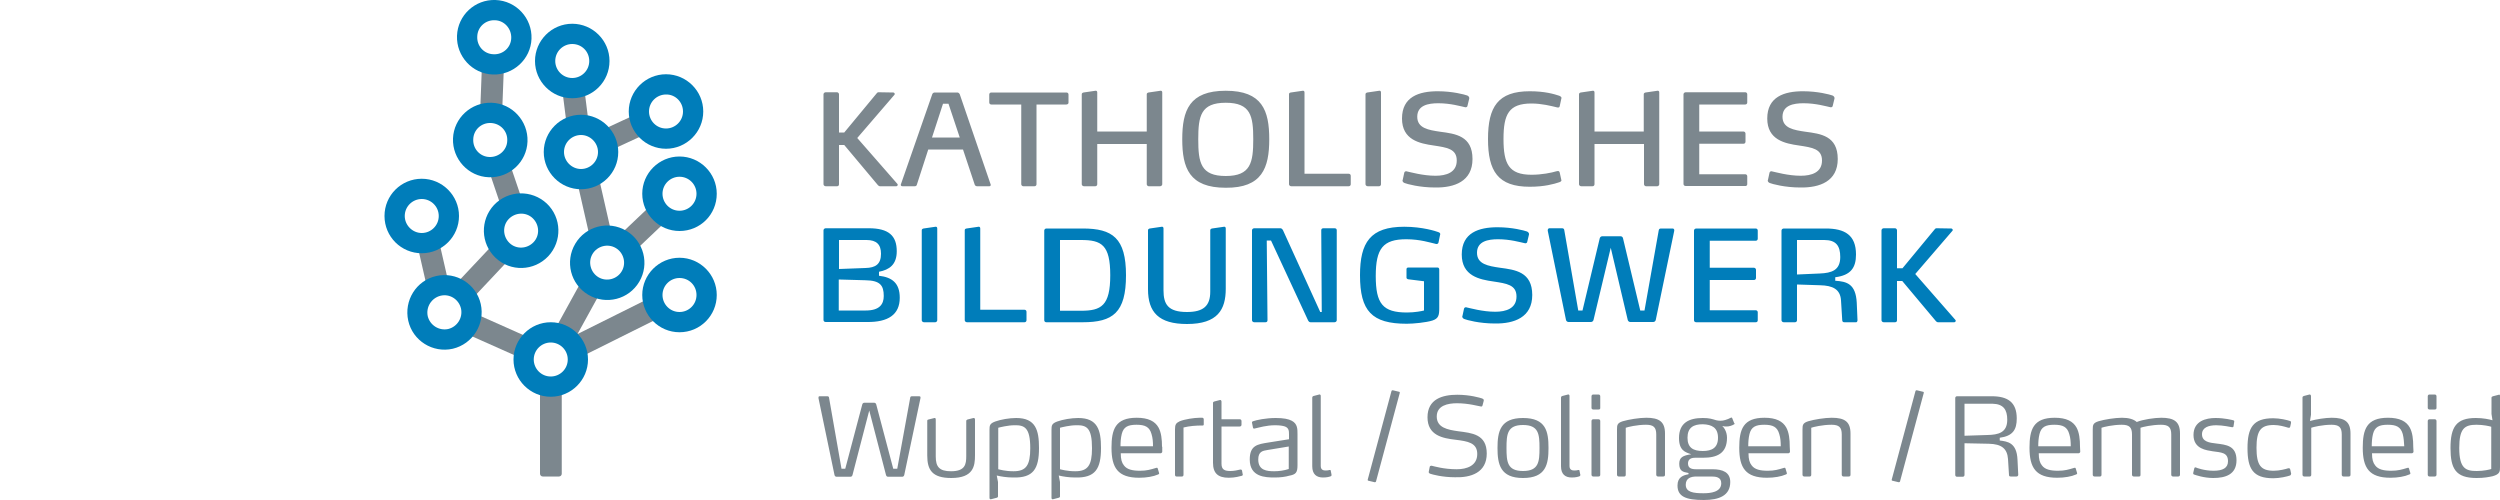
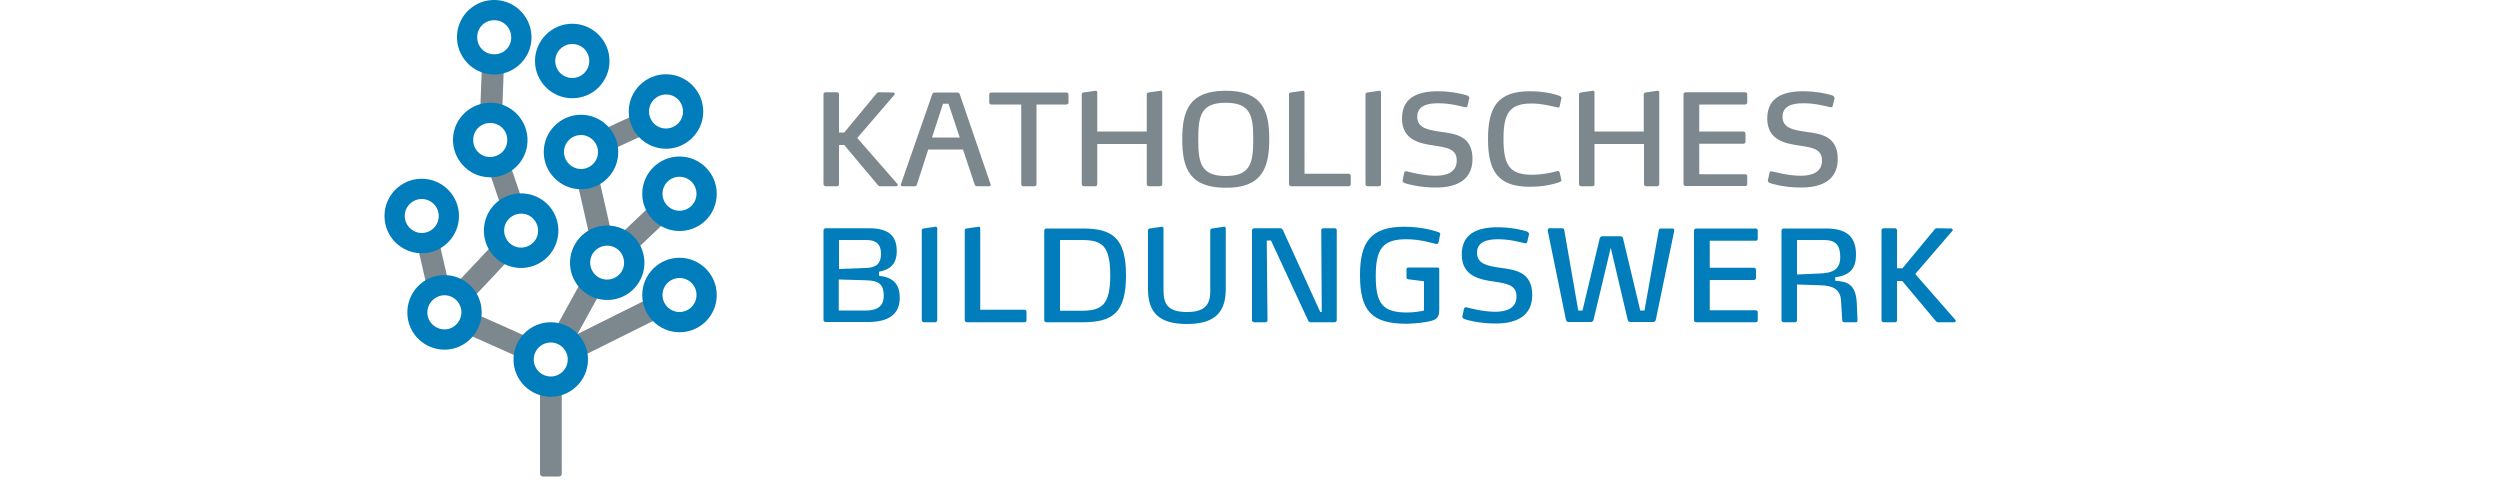
<svg xmlns="http://www.w3.org/2000/svg" version="1.1" id="Ebene_1" x="0px" y="0px" viewBox="0 0 1000 200" style="enable-background:new 0 0 1000 200;" xml:space="preserve">
  <style type="text/css">
	.st0{fill:#007DBA;}
	.st1{fill:#7C878E;}
</style>
  <g>
    <path class="st0" d="M359.9,119.1c0-5.9-3.1-8.2-8.3-8.8v-1.6c4.1-0.8,7.1-2.8,7.1-8.2c0-6.2-3.2-9.2-11.2-9.2h-17.2   c-0.5,0-0.9,0.4-0.9,0.8V128c0,0.5,0.4,0.8,0.9,0.8h16.5C355.2,128.9,359.9,125.9,359.9,119.1L359.9,119.1z M353.5,118.4   c0,3.3-1.7,5.8-7.2,5.8h-10.8v-12.4l10.7,0.3C352,112.2,353.5,114.1,353.5,118.4L353.5,118.4z M352.4,101.5c0,4.2-2.2,5.6-6.2,5.7   l-10.6,0.4V96h11C350.6,96,352.4,97.8,352.4,101.5L352.4,101.5z M374.9,128.1V91.4c0-0.4-0.2-0.8-0.7-0.7l-4.8,0.7   c-0.4,0.1-0.7,0.3-0.7,0.7v36c0,0.4,0.4,0.8,0.9,0.8h4.5C374.5,128.9,374.9,128.5,374.9,128.1L374.9,128.1z M410.6,128.1v-3.4   c0-0.5-0.4-0.8-0.8-0.8h-17.7V91.4c0-0.4-0.2-0.8-0.7-0.7l-4.8,0.7c-0.5,0.1-0.7,0.3-0.7,0.7v36c0,0.4,0.4,0.8,0.9,0.8h23   C410.2,128.9,410.6,128.6,410.6,128.1L410.6,128.1z M450.4,110.1c0-14.9-5.4-18.7-17.3-18.7h-14.6c-0.4,0-0.8,0.4-0.8,0.8v35.9   c0,0.5,0.4,0.8,0.8,0.8h14.6C445.1,128.9,450.4,125.1,450.4,110.1L450.4,110.1z M444.1,110.1c0,12.2-3.6,14.2-11.7,14.2H424V96h8.4   C440.6,96,444.1,97.9,444.1,110.1L444.1,110.1z M490.3,115.5V91.4c0-0.4-0.2-0.8-0.7-0.7l-4.8,0.7c-0.4,0.1-0.7,0.3-0.7,0.7v24.6   c0,5.7-2.8,8.1-9.3,8.1c-7.7,0-9.4-3.2-9.4-8.7V91.4c0-0.4-0.2-0.8-0.7-0.7l-4.8,0.7c-0.4,0.1-0.7,0.3-0.7,0.7v23.6   c0,9.2,4.3,13.9,15.6,13.9C487.1,129.6,490.3,123.8,490.3,115.5L490.3,115.5z M534.7,128.1v-36c0-0.5-0.3-0.8-0.9-0.8h-4.4   c-0.5,0-0.9,0.2-0.9,0.8l0.2,32.7h-0.6l-14.9-32.7c-0.2-0.4-0.6-0.8-1-0.8h-10.5c-0.5,0-0.9,0.4-0.9,0.8v36c0,0.4,0.4,0.8,0.9,0.8   h4.5c0.5,0,0.8-0.3,0.8-0.8l-0.3-31.9h1.7l14.8,31.9c0.2,0.4,0.5,0.8,1,0.8h9.6C534.3,128.9,534.7,128.5,534.7,128.1L534.7,128.1z    M576,94.1c0.1-0.3,0.1-0.4,0.1-0.4c0-0.5-0.3-0.7-0.9-0.9c-0.8-0.3-6.2-2.1-13.5-2.1c-13.6,0-17.7,6.3-17.7,19.4   c0,14.3,4.7,19.4,18.7,19.4c2.7,0,7.8-0.5,10.3-1.3c2.4-0.8,2.7-2.1,2.7-4.9v-15.5c0-0.5-0.3-0.8-0.7-0.8h-11.7   c-0.4,0-0.7,0.3-0.7,0.6v3.5c0,0.3,0.3,0.5,0.6,0.6l6.4,0.8v11.7c-0.7,0.2-3.6,0.8-6.8,0.8c-9.7,0-12.5-3.5-12.5-14.6   c0-11,2.9-14.7,12.2-14.7c5.6,0,9.7,1.4,11.6,1.8c0.2,0.1,0.4,0.1,0.5,0.1c0.4,0,0.7-0.2,0.8-0.6L576,94.1L576,94.1z M612.9,118   c0-9.3-6.9-10.1-12.9-10.9c-4.7-0.7-9.2-1.4-9.2-6s4.4-5.4,8.4-5.4c4.9,0,8.9,1.2,10.8,1.6c0.4,0.1,0.9-0.2,0.9-0.6l0.7-2.9   c0.1-0.5-0.3-1-0.8-1.2c-1.1-0.4-5.9-1.7-11.8-1.7c-7.5,0-14.3,2.2-14.3,10.9c0,8.6,7.1,10,12.7,10.8c5.2,0.8,9.2,1.3,9.2,6   c0,4.8-4.2,6.1-8.5,6.1c-5.1,0-10.2-1.5-11.3-1.7c-0.3-0.1-0.4-0.1-0.4-0.1c-0.4,0-0.7,0.2-0.8,0.6l-0.6,2.8   c-0.1,0.2-0.1,0.3-0.1,0.3c0,0.4,0.3,0.8,0.8,1c1,0.4,6,1.8,12.3,1.8C605.6,129.5,612.9,127,612.9,118L612.9,118z M669.7,92.3   c0.1-0.6-0.3-0.9-0.6-0.9h-4.6c-0.5,0-0.9,0.1-1,0.7l-5.7,32.1h-1.7l-6.9-28.9c-0.1-0.5-0.5-0.8-1-0.8h-7.3c-0.5,0-0.9,0.4-1,0.8   l-6.9,28.9h-1.7L625.7,92c-0.1-0.6-0.5-0.7-1-0.7h-5c-0.3,0-0.7,0.4-0.6,1l7.3,35.7c0.1,0.4,0.5,0.8,1,0.8h9c0.5,0,0.9-0.4,1-0.8   l6.9-28.9l6.8,28.9c0.1,0.4,0.5,0.8,1,0.8h9.2c0.5,0,0.9-0.4,1-0.8L669.7,92.3L669.7,92.3z M703.1,128.1v-3.2   c0-0.5-0.4-0.8-0.8-0.8h-18.4V112h17.7c0.5,0,0.8-0.4,0.8-0.8v-3.3c0-0.4-0.4-0.8-0.8-0.8h-17.7V96.3h18.4c0.5,0,0.8-0.4,0.8-0.8   v-3.3c0-0.5-0.4-0.8-0.8-0.8h-23.8c-0.5,0-0.9,0.4-0.9,0.8v35.9c0,0.5,0.4,0.8,0.9,0.8h23.8C702.8,128.9,703.1,128.6,703.1,128.1   L703.1,128.1z M743,128.1l-0.3-7c-0.4-7.6-4-8.5-8.6-8.8v-1.4c6.2-0.8,8.3-3.8,8.3-9.1c0-7.8-4.5-10.4-12.1-10.4h-16.8   c-0.5,0-0.9,0.4-0.9,0.8v35.9c0,0.4,0.4,0.8,0.9,0.8h4.5c0.5,0,0.8-0.4,0.8-0.8v-14.3l9.2,0.3c5.1,0.1,8.1,1.6,8.4,6l0.5,8.1   c0.1,0.5,0.3,0.7,0.9,0.7h4.7C742.8,128.9,743,128.4,743,128.1L743,128.1z M736.1,102.8c0,5.3-3.4,6.4-8.2,6.6l-9.1,0.4V96h10.9   C734.4,96,736.1,98.3,736.1,102.8L736.1,102.8z M782.1,127.9l-16-18.3l14.8-17.2c0.2-0.2,0.2-0.3,0.2-0.4c0-0.3-0.3-0.6-0.6-0.6   l-5.9-0.1c-0.3,0-0.6,0.2-0.7,0.4L761,107.3h-2.2V92.1c0-0.4-0.4-0.8-0.8-0.8h-4.5c-0.5,0-0.9,0.4-0.9,0.8v36   c0,0.4,0.4,0.8,0.9,0.8h4.5c0.5,0,0.8-0.3,0.8-0.8v-15.7h2.1l13.5,16.1c0.2,0.2,0.5,0.4,0.8,0.4h6.5c0.3,0,0.6-0.3,0.6-0.6   C782.3,128.2,782.2,128,782.1,127.9L782.1,127.9z" />
    <path class="st1" d="M358.9,73.5l-16-18.3L357.7,38c0.2-0.2,0.2-0.3,0.2-0.4c0-0.3-0.3-0.6-0.6-0.6l-5.9-0.1   c-0.3,0-0.6,0.2-0.7,0.4l-13,15.7h-2.1V37.7c0-0.4-0.4-0.8-0.8-0.8h-4.5c-0.5,0-0.9,0.4-0.9,0.8v36c0,0.4,0.4,0.8,0.9,0.8h4.5   c0.5,0,0.8-0.3,0.8-0.8V58h2.1l13.5,16.1c0.2,0.2,0.5,0.4,0.8,0.4h6.5c0.3,0,0.6-0.3,0.6-0.6C359.1,73.8,359,73.6,358.9,73.5   L358.9,73.5z M396.2,73.6l-12.3-35.9c-0.2-0.4-0.6-0.7-0.9-0.7h-9.2c-0.3,0-0.8,0.3-0.9,0.7l-12.5,35.9c-0.1,0.2-0.1,0.3-0.1,0.3   c0,0.4,0.3,0.6,0.7,0.6h4.9c0.4,0,0.7-0.2,0.8-0.5l4.6-14.2h13.9l4.7,14.1c0.1,0.3,0.5,0.6,0.9,0.6h4.9c0.4,0,0.6-0.2,0.6-0.6   C396.3,73.9,396.3,73.8,396.2,73.6L396.2,73.6z M383.9,55h-11.1l4.4-13.5h2.2L383.9,55L383.9,55z M427.4,41.1v-3.3   c0-0.5-0.4-0.8-0.8-0.8h-30.1c-0.5,0-0.8,0.4-0.8,0.8V41c0,0.5,0.4,0.8,0.8,0.8h12v31.9c0,0.4,0.4,0.8,0.8,0.8h4.5   c0.5,0,0.8-0.4,0.8-0.8V41.8h11.9C427,41.8,427.4,41.5,427.4,41.1L427.4,41.1z M464.9,73.7V37c0-0.4-0.2-0.8-0.7-0.7l-4.8,0.7   c-0.4,0.1-0.7,0.3-0.7,0.7v14.9h-19.8V37c0-0.4-0.2-0.8-0.7-0.7l-4.8,0.7c-0.4,0.1-0.7,0.3-0.7,0.7v36c0,0.4,0.4,0.8,0.9,0.8h4.5   c0.5,0,0.8-0.4,0.8-0.8V57.6h19.8v16.1c0,0.4,0.4,0.8,0.8,0.8h4.5C464.5,74.5,464.9,74.1,464.9,73.7L464.9,73.7z M507.7,55.7   c0-11.5-2.8-19.4-17.4-19.4s-17.4,7.9-17.4,19.4s2.8,19.4,17.4,19.4C504.8,75.2,507.7,67.2,507.7,55.7L507.7,55.7z M501.3,55.7   c0,9.3-1,14.7-11,14.7s-11-5.3-11-14.7c0-9.3,1-14.6,11-14.6S501.3,46.4,501.3,55.7L501.3,55.7z M540.3,73.7v-3.4   c0-0.5-0.4-0.8-0.8-0.8h-17.7V37c0-0.4-0.2-0.8-0.7-0.7l-4.8,0.7c-0.5,0.1-0.7,0.3-0.7,0.7v36c0,0.4,0.4,0.8,0.9,0.8h23   C540,74.5,540.3,74.1,540.3,73.7L540.3,73.7z M552.4,73.7V37c0-0.4-0.2-0.8-0.7-0.7l-4.8,0.7c-0.4,0.1-0.7,0.3-0.7,0.7v36   c0,0.4,0.4,0.8,0.9,0.8h4.5C552.1,74.5,552.4,74.1,552.4,73.7L552.4,73.7z M589,63.6c0-9.3-6.9-10.1-12.9-10.9   c-4.7-0.7-9.2-1.4-9.2-6s4.4-5.4,8.4-5.4c4.9,0,8.9,1.2,10.8,1.6c0.4,0.1,0.9-0.2,0.9-0.6l0.7-2.9c0.1-0.5-0.3-1-0.8-1.2   c-1.1-0.4-5.9-1.7-11.8-1.7c-7.5,0-14.3,2.2-14.3,10.9c0,8.6,7.1,10,12.7,10.8c5.2,0.8,9.2,1.3,9.2,6c0,4.8-4.2,6.1-8.5,6.1   c-5.1,0-10.2-1.5-11.3-1.7c-0.3-0.1-0.4-0.1-0.4-0.1c-0.4,0-0.7,0.2-0.8,0.6l-0.6,2.8c-0.1,0.2-0.1,0.3-0.1,0.3   c0,0.4,0.3,0.8,0.8,1c1,0.4,6,1.8,12.3,1.8C581.7,75.1,589,72.6,589,63.6L589,63.6z M624.5,71.8l-0.6-2.7c-0.1-0.5-0.4-0.7-0.7-0.7   c-0.2,0-0.4,0.1-0.6,0.1c-2,0.6-5.9,1.4-10,1.4c-9.1,0-11.2-4.4-11.2-14.3s2.1-14.2,11.2-14.2c4.1,0,7.9,1,10,1.5   c0.2,0.1,0.4,0.1,0.6,0.1c0.4,0,0.6-0.1,0.7-0.6l0.6-2.8c0.1-0.3,0.1-0.4,0.1-0.4c0-0.3-0.2-0.6-0.9-0.9c-2.1-0.7-5.8-1.8-11.8-1.8   c-12.7,0-16.7,6.2-16.7,19.1s4,19.1,16.7,19.1c5.9,0,9.7-1.1,11.8-1.8c0.7-0.2,0.9-0.6,0.9-0.9C624.5,72.1,624.5,72,624.5,71.8   L624.5,71.8z M663.7,73.7V37c0-0.4-0.2-0.8-0.7-0.7l-4.8,0.7c-0.4,0.1-0.7,0.3-0.7,0.7v14.9h-19.7V37c0-0.4-0.2-0.8-0.7-0.7   l-4.8,0.7c-0.4,0.1-0.7,0.3-0.7,0.7v36c0,0.4,0.4,0.8,0.9,0.8h4.5c0.5,0,0.8-0.4,0.8-0.8V57.6h19.8v16.1c0,0.4,0.4,0.8,0.8,0.8h4.5   C663.3,74.5,663.7,74.1,663.7,73.7L663.7,73.7z M698.9,73.7v-3.2c0-0.5-0.4-0.8-0.8-0.8h-18.4V57.5h17.7c0.5,0,0.8-0.4,0.8-0.8   v-3.3c0-0.4-0.4-0.8-0.8-0.8h-17.7V41.8h18.4c0.5,0,0.8-0.4,0.8-0.8v-3.3c0-0.5-0.4-0.8-0.8-0.8h-23.8c-0.5,0-0.9,0.4-0.9,0.8v35.9   c0,0.5,0.4,0.8,0.9,0.8h23.8C698.5,74.5,698.9,74.1,698.9,73.7L698.9,73.7z M735.1,63.6c0-9.3-6.9-10.1-12.9-10.9   c-4.7-0.7-9.2-1.4-9.2-6s4.4-5.4,8.4-5.4c4.9,0,8.9,1.2,10.8,1.6c0.4,0.1,0.9-0.2,0.9-0.6l0.7-2.9c0.1-0.5-0.3-1-0.8-1.2   c-1.1-0.4-5.9-1.7-11.8-1.7c-7.5,0-14.3,2.2-14.3,10.9c0,8.6,7.1,10,12.7,10.8c5.2,0.8,9.2,1.3,9.2,6c0,4.8-4.2,6.1-8.5,6.1   c-5.1,0-10.2-1.5-11.3-1.7c-0.3-0.1-0.4-0.1-0.4-0.1c-0.4,0-0.7,0.2-0.8,0.6l-0.6,2.8c-0.1,0.2-0.1,0.3-0.1,0.3   c0,0.4,0.3,0.8,0.8,1c1,0.4,6,1.8,12.3,1.8C727.8,75.1,735.1,72.6,735.1,63.6L735.1,63.6z" />
-     <path class="st1" d="M368.2,159.2c0-0.2,0-0.3,0-0.3c0-0.3-0.3-0.4-0.5-0.4h-2.9c-0.4,0-0.7,0.2-0.7,0.5l-5.2,28.5h-1.6l-6.8-25.7   c-0.1-0.4-0.4-0.7-0.8-0.7h-4c-0.4,0-0.7,0.3-0.8,0.7l-6.8,25.7h-1.5l-5-28.5c0-0.3-0.3-0.5-0.7-0.5h-3c-0.3,0-0.5,0.1-0.5,0.5   c0,0,0,0.1,0,0.3l6.4,30.7c0.1,0.4,0.4,0.7,0.8,0.7h5.6c0.4,0,0.7-0.3,0.8-0.7l6.7-25.8l6.7,25.8c0.1,0.4,0.4,0.7,0.8,0.7h5.7   c0.4,0,0.7-0.3,0.8-0.7L368.2,159.2L368.2,159.2z M390,182.1v-14.3c0-0.4-0.3-0.7-0.6-0.6l-2.4,0.6c-0.3,0.1-0.5,0.3-0.5,0.6v14   c0,3.3-0.4,6.1-6.1,6.1c-4.7,0-6.1-1.8-6.1-5.9v-14.8c0-0.4-0.2-0.7-0.5-0.6l-2.4,0.6c-0.4,0.1-0.5,0.2-0.5,0.6v13.8   c0,5.7,1.9,9,9.6,9C389.4,191.2,390,186.4,390,182.1L390,182.1z M415.6,179.2c0-7.1-1.3-12-9.1-12c-2.8,0-6.2,0.6-8.4,1.4   c-2.2,0.8-2.3,1.6-2.3,3.3v27.2c0,0.3,0.1,0.7,0.6,0.6l2.3-0.6c0.3-0.1,0.5-0.2,0.5-0.6v-5.7l-0.5-2.6c1.6,0.4,4,0.8,6.6,0.8   C413.3,191.2,415.6,187.6,415.6,179.2L415.6,179.2z M412.1,179.3c0,6.9-1.7,9.2-6.7,9.2c-3.3,0-5.6-0.7-6.1-0.8v-16.6   c0.7-0.2,4-1,6.4-1C409.8,170,412.1,171,412.1,179.3L412.1,179.3z M440.4,179.2c0-7.1-1.3-12-9.1-12c-2.8,0-6.2,0.6-8.4,1.4   c-2.2,0.8-2.3,1.6-2.3,3.3v27.2c0,0.3,0.1,0.7,0.6,0.6l2.3-0.6c0.3-0.1,0.5-0.2,0.5-0.6v-5.7l-0.5-2.6c1.6,0.4,4,0.8,6.6,0.8   C438.1,191.2,440.4,187.6,440.4,179.2L440.4,179.2z M436.8,179.3c0,6.9-1.7,9.2-6.7,9.2c-3.3,0-5.6-0.7-6.1-0.8v-16.6   c0.7-0.2,4-1,6.4-1C434.6,170,436.8,171,436.8,179.3L436.8,179.3z M464.8,178.7c0-3-0.3-5.7-1.4-7.7c-1.4-2.5-4.1-3.9-8.7-3.9   c-8.6,0-10.1,4.7-10.1,12c0,8,2.5,12,11.1,12c2.9,0,5.7-0.5,7.5-1.3c0.3-0.1,0.6-0.3,0.4-0.7l-0.5-1.7c-0.1-0.3-0.2-0.3-0.4-0.3   c0,0-0.1,0-0.4,0.1c-2,0.6-3.6,1.1-6.3,1.1c-3,0-5.2-0.5-6.4-2.1c-0.9-1.1-1.3-2.5-1.3-4.9h16c0.2,0,0.6-0.3,0.6-0.6v-2H464.8z    M461.2,178.5h-13c0-1.6,0.1-3.3,0.5-4.9c0.7-2.8,2.4-3.7,5.9-3.7s5.2,0.9,6,3.7C461.1,175.2,461.2,176.8,461.2,178.5L461.2,178.5z    M472.8,190.6c0.4,0,0.6-0.3,0.6-0.7V171c2.4-0.6,4.8-0.8,7.7-0.8c0.3,0,0.4-0.2,0.4-0.5v-1.9c0-0.6-0.4-0.7-0.6-0.7h-1.1   c-2.1,0-6,0.6-7.9,1.4c-1.5,0.7-1.9,1.3-1.9,3.2v18.2c0,0.4,0.2,0.7,0.6,0.7H472.8L472.8,190.6z M496.8,188.2   c-0.1-0.3-0.3-0.4-0.6-0.4c-1.2,0.3-2.7,0.6-4,0.6c-2.3,0-3.6-0.5-3.6-2.9v-14.9h7.3c0.4,0,0.7-0.3,0.7-0.7v-1.5   c0-0.4-0.3-0.7-0.7-0.7h-7.3v-7.1c0-0.3-0.3-0.7-0.6-0.6l-2.3,0.6c-0.3,0.1-0.5,0.2-0.5,0.6v23.9c0,4.2,2,6,6.3,6   c2.5,0,4.5-0.6,5.3-0.8c0.2-0.1,0.4-0.3,0.3-0.5L496.8,188.2L496.8,188.2z M519,186.1v-12.5c0-2,0-4.1-2.3-5.3   c-1.3-0.7-3.3-1.1-6.4-1.1c-4,0-7.7,0.8-9.1,1.3c-0.1,0-0.5,0.2-0.4,0.6l0.4,2c0.1,0.3,0.3,0.4,0.7,0.3c1.8-0.4,4.7-1.3,8.1-1.3   c1.9,0,3.1,0.2,4,0.5c1.5,0.6,1.6,1.7,1.6,3.1v2l-8.2,1.3c-4.4,0.7-7.5,1.1-7.5,6.8c0,7,6.2,7.2,10,7.2c2.3,0,4.4-0.3,5.7-0.7   C518.3,189.8,519,189.1,519,186.1L519,186.1z M515.5,187.6c-1.8,0.6-3.9,0.9-5.8,0.9c-2.9,0-6.4-0.3-6.4-4.7c0-3.2,1.8-3.5,3.7-3.8   l8.5-1.4V187.6L515.5,187.6z M532.6,189.8l-0.3-1.5c0-0.3-0.2-0.3-0.3-0.3h-0.2c-0.3,0.1-0.9,0.2-1.5,0.2c-0.9,0-2-0.2-2-1.8v-28.1   c0-0.3-0.3-0.6-0.6-0.5l-2.3,0.6c-0.3,0.1-0.5,0.3-0.5,0.7v27.4c0,3.2,1.7,4.5,4.3,4.5c1.6,0,2.6-0.3,3.1-0.5   c0.2-0.1,0.3-0.1,0.3-0.4C532.6,190,532.6,190,532.6,189.8L532.6,189.8z M559.9,157.2c0.1-0.3-0.1-0.5-0.3-0.5l-2.5-0.6   c-0.3,0-0.4,0.1-0.5,0.3l-9.5,35.4c-0.1,0.3,0.1,0.5,0.3,0.5l2.5,0.6c0.3,0,0.4-0.1,0.5-0.3L559.9,157.2L559.9,157.2z M594.7,181.4   c0-7.8-6.1-8.2-11.4-8.9c-4.2-0.6-8.6-1.4-8.6-5.9c0-4.4,4.4-5.3,8.1-5.3c4.7,0,8.7,1.2,9.6,1.3h0.1c0.3,0,0.4-0.1,0.5-0.4l0.5-1.9   c0-0.2,0-0.2,0-0.3c0-0.3-0.3-0.4-0.6-0.6c-0.9-0.3-4.9-1.5-10-1.5c-5.9,0-11.9,1.7-11.9,9s6.1,8.4,11.2,9c4.9,0.6,8.7,1.2,8.7,5.7   c0,4.7-4.2,6.1-8.2,6.1c-5.2,0-9.1-1.2-10-1.4h-0.2c-0.3,0-0.5,0.1-0.6,0.4l-0.4,2c0,0.1,0,0.2,0,0.2c0,0.3,0.3,0.5,0.6,0.6   c0.9,0.3,4.8,1.4,9.9,1.4C588.3,191.1,594.7,189.1,594.7,181.4L594.7,181.4z M619.4,179.2c0-6.6-1-12-10.2-12   c-9.1,0-10.2,5.4-10.2,12c0,6.5,1.1,12,10.2,12C618.4,191.2,619.4,185.7,619.4,179.2L619.4,179.2z M615.8,179.2   c0,5.5-0.3,9.2-6.6,9.2c-6.3,0-6.6-3.7-6.6-9.2s0.3-9.2,6.6-9.2C615.5,170,615.8,173.7,615.8,179.2L615.8,179.2z M632.1,189.8   l-0.3-1.5c0-0.3-0.2-0.3-0.3-0.3h-0.2c-0.3,0.1-0.9,0.2-1.5,0.2c-0.9,0-2-0.2-2-1.8v-28.1c0-0.3-0.3-0.6-0.6-0.5l-2.3,0.6   c-0.3,0.1-0.5,0.3-0.5,0.7v27.4c0,3.2,1.7,4.5,4.3,4.5c1.6,0,2.6-0.3,3.1-0.5c0.2-0.1,0.3-0.1,0.3-0.4   C632.2,190,632.2,190,632.1,189.8L632.1,189.8z M640.1,189.9v-21.5c0-0.4-0.3-0.7-0.7-0.7h-2.1c-0.4,0-0.7,0.3-0.7,0.7v21.5   c0,0.4,0.3,0.7,0.7,0.7h2.1C639.9,190.6,640.1,190.3,640.1,189.9L640.1,189.9z M640.1,163.2v-4.7c0-0.4-0.3-0.7-0.7-0.7h-2.1   c-0.4,0-0.7,0.3-0.7,0.7v4.7c0,0.3,0.3,0.6,0.7,0.6h2.1C639.9,163.8,640.1,163.6,640.1,163.2L640.1,163.2z M666,189.9v-16.5   c0-4.7-2.3-6.3-7.5-6.3c-2.8,0-7.1,0.7-9.4,1.4c-2.2,0.7-2.3,1.5-2.3,3.3v18.1c0,0.4,0.3,0.7,0.7,0.7h2.2c0.4,0,0.6-0.3,0.6-0.7   v-18.8c0.8-0.3,4.5-1.2,8.1-1.2c3,0,4.1,1,4.1,3.9v16.1c0,0.4,0.3,0.7,0.7,0.7h2.1C665.8,190.6,666,190.3,666,189.9L666,189.9z    M693.7,169.3l-0.8-2c-0.1-0.2-0.2-0.3-0.3-0.3c0,0-0.1,0-0.3,0.1c-0.6,0.3-1.4,0.7-2.2,0.9c-0.6,0.2-1.3,0.3-2,0.3   c-0.6,0-1.1-0.1-1.6-0.2c-1.7-0.5-2.7-0.9-5.4-0.9c-5.6,0-9.5,2-9.5,8c0,5,2.5,5.7,4.9,6.5c-3.3,0.5-4.8,1.2-4.8,3.8   c0,2.9,1.4,3.3,3.7,3.7v0.5c-2.1,0.4-4.4,1.1-4.4,4.5c0,4.4,3.3,5.8,10.5,5.8c6.2,0,10.6-1.8,10.6-7.2c0-3.9-3-5.1-7.1-5.1h-6.6   c-1.9,0-3.2-0.5-3.2-2.3c0-1.1,0.5-2.3,2.8-2.3h3.2c5.7,0,9.6-1.8,9.6-8c0-2.7-1.5-4.4-1.9-4.7c1,0.2,1,0.2,1.7,0.2   c1,0,2.1-0.3,3.1-0.9c0.1-0.1,0.2-0.2,0.2-0.3C693.8,169.4,693.8,169.4,693.7,169.3L693.7,169.3z M687.2,175.1c0,4-2.4,5.3-6.1,5.3   c-3.8,0-6.1-1.3-6.1-5.3c0-4.1,2.4-5.4,6.1-5.4C684.8,169.8,687.2,171.1,687.2,175.1L687.2,175.1z M688.5,193.3c0,3.6-4.4,4-7.1,4   c-4,0-7.1-0.4-7.1-3.4c0-2.6,2-3.3,4.3-3.3h5.9C686.3,190.6,688.5,190.8,688.5,193.3L688.5,193.3z M715.9,178.7   c0-3-0.3-5.7-1.4-7.7c-1.4-2.5-4.1-3.9-8.7-3.9c-8.6,0-10.1,4.7-10.1,12c0,8,2.5,12,11.1,12c2.9,0,5.7-0.5,7.5-1.3   c0.3-0.1,0.6-0.3,0.4-0.7l-0.5-1.7c-0.1-0.3-0.2-0.3-0.4-0.3c0,0-0.1,0-0.4,0.1c-2,0.6-3.6,1.1-6.3,1.1c-3,0-5.2-0.5-6.4-2.1   c-0.9-1.1-1.3-2.5-1.3-4.9h16c0.2,0,0.6-0.3,0.6-0.6L715.9,178.7L715.9,178.7z M712.3,178.5h-13c0-1.6,0.1-3.3,0.5-4.9   c0.7-2.8,2.4-3.7,5.9-3.7s5.2,0.9,6,3.7C712.2,175.2,712.3,176.8,712.3,178.5L712.3,178.5z M740.2,189.9v-16.5   c0-4.7-2.3-6.3-7.5-6.3c-2.8,0-7.1,0.7-9.4,1.4c-2.2,0.7-2.3,1.5-2.3,3.3v18.1c0,0.4,0.3,0.7,0.7,0.7h2.2c0.4,0,0.6-0.3,0.6-0.7   v-18.8c0.8-0.3,4.5-1.2,8.1-1.2c3,0,4.1,1,4.1,3.9v16.1c0,0.4,0.3,0.7,0.7,0.7h2.1C740,190.6,740.2,190.3,740.2,189.9L740.2,189.9z    M769.5,157.2c0.1-0.3-0.1-0.5-0.3-0.5l-2.5-0.6c-0.3,0-0.4,0.1-0.5,0.3l-9.5,35.4c-0.1,0.3,0.1,0.5,0.3,0.5l2.5,0.6   c0.3,0,0.4-0.1,0.5-0.3L769.5,157.2L769.5,157.2z M807,183.9c-0.3-6.9-4-7.3-7.1-7.7v-1.1c5.2-0.7,6.8-3.2,6.8-7.7   c0-6.6-3.7-8.9-10-8.9h-13.9c-0.4,0-0.7,0.3-0.7,0.7V190c0,0.4,0.3,0.7,0.7,0.7h2.3c0.4,0,0.7-0.3,0.7-0.7v-12.7l9.7,0.2   c5.2,0.1,7.4,2,7.7,6.1l0.4,6.4c0,0.4,0.2,0.6,0.7,0.6h2.3c0.4,0,0.7-0.3,0.7-0.7L807,183.9L807,183.9z M802.9,167.9   c0,5.2-3.6,6-7.9,6.1l-9.2,0.3v-12.8h11.3C801.3,161.6,802.9,163.8,802.9,167.9L802.9,167.9z M832,178.7c0-3-0.3-5.7-1.4-7.7   c-1.4-2.5-4.1-3.9-8.7-3.9c-8.6,0-10.1,4.7-10.1,12c0,8,2.5,12,11.1,12c2.9,0,5.7-0.5,7.5-1.3c0.3-0.1,0.6-0.3,0.4-0.7l-0.5-1.7   c-0.1-0.3-0.2-0.3-0.4-0.3c0,0-0.1,0-0.4,0.1c-2,0.6-3.6,1.1-6.3,1.1c-3,0-5.2-0.5-6.4-2.1c-0.9-1.1-1.3-2.5-1.3-4.9h16   c0.2,0,0.6-0.3,0.6-0.6L832,178.7L832,178.7z M828.3,178.5h-13c0-1.6,0.1-3.3,0.5-4.9c0.7-2.8,2.4-3.7,5.9-3.7s5.2,0.9,6,3.7   C828.2,175.2,828.3,176.8,828.3,178.5L828.3,178.5z M872,189.9v-16.5c0-4.7-2.3-6.3-7.5-6.3c-2.7,0-7.4,0.7-9.8,1.7   c-1.2-1.1-3.2-1.7-5.9-1.7c-2.8,0-7.1,0.7-9.4,1.4c-2.2,0.7-2.3,1.5-2.3,3.3v18.1c0,0.4,0.3,0.7,0.7,0.7h2.2c0.4,0,0.6-0.3,0.6-0.7   v-18.8c0.8-0.3,4.5-1.2,8.1-1.2c3,0,4.1,1,4.1,3.9v16.1c0,0.4,0.3,0.7,0.7,0.7h2.1c0.4,0,0.6-0.2,0.6-0.7v-18.8   c0.8-0.3,4.6-1.2,8.2-1.2c3,0,4.1,1,4.1,3.9v16.1c0,0.4,0.3,0.7,0.7,0.7h2.1C871.7,190.6,872,190.3,872,189.9L872,189.9z    M894.6,184.1c0-5.9-4.2-6.2-8.1-6.7c-2.7-0.3-5.7-0.7-5.7-3.7c0-2.7,2.6-3.6,5.7-3.6c2.6,0,5.8,0.7,6.4,0.8c0.3,0,0.4-0.1,0.5-0.3   l0.3-2c0-0.3-0.1-0.4-0.4-0.5c-0.5-0.1-3.4-0.9-7.1-0.9c-3.8,0-8.8,1.2-8.8,6.8c0,5.7,5.4,6.1,7.6,6.5c3.4,0.5,6.2,0.4,6.2,4   c0,2.7-2.1,3.8-5.8,3.8s-6.9-1.2-7-1.3c-0.5-0.2-0.6,0.1-0.7,0.4l-0.4,1.7c-0.1,0.5,0.1,0.6,0.3,0.7c0.6,0.2,3.9,1.4,7.7,1.4   C890.2,191.2,894.6,189.8,894.6,184.1L894.6,184.1z M916.4,189.2l-0.3-1.4c-0.1-0.3-0.2-0.5-0.5-0.5c0,0-0.1,0-0.3,0   c-0.9,0.3-3.5,1-5.8,1c-5.2,0-6.9-2.2-6.9-9.2c0-6.9,1.7-9.1,6.9-9.1c2.2,0,4.5,0.7,5.5,1l0.3,0.1c0.1,0,0.2,0,0.3,0   c0.3,0,0.4-0.1,0.5-0.5l0.3-1.4c0-0.2,0-0.3,0-0.3c0-0.4-0.3-0.5-0.4-0.5c-1.1-0.4-4.1-1.1-6.7-1.1c-8.1,0-10.3,3.8-10.3,12   c0,8.1,2.1,12,10.3,12c2.6,0,5.6-0.7,6.7-1.1c0.1,0,0.4-0.2,0.4-0.6C916.5,189.4,916.5,189.4,916.4,189.2L916.4,189.2z    M940.2,189.9v-16.5c0-4.7-2.3-6.3-7.5-6.3c-2.5,0-6.3,0.6-8.7,1.3l0.4-2.5v-7.5c0-0.3-0.3-0.7-0.6-0.6l-2.3,0.6   c-0.3,0.1-0.5,0.3-0.5,0.6v30.9c0,0.4,0.3,0.7,0.7,0.7h2.2c0.4,0,0.6-0.3,0.6-0.7v-18.8c0.8-0.3,4.5-1.2,8.1-1.2c3,0,4.1,1,4.1,3.9   v16.1c0,0.4,0.3,0.7,0.7,0.7h2.1C940,190.6,940.2,190.3,940.2,189.9L940.2,189.9z M965.3,178.7c0-3-0.3-5.7-1.4-7.7   c-1.4-2.5-4.1-3.9-8.7-3.9c-8.6,0-10.1,4.7-10.1,12c0,8,2.5,12,11.1,12c2.9,0,5.7-0.5,7.5-1.3c0.3-0.1,0.6-0.3,0.4-0.7l-0.5-1.7   c-0.1-0.3-0.2-0.3-0.4-0.3c0,0-0.1,0-0.4,0.1c-2,0.6-3.6,1.1-6.3,1.1c-3,0-5.2-0.5-6.4-2.1c-0.9-1.1-1.3-2.5-1.3-4.9h16   c0.2,0,0.6-0.3,0.6-0.6L965.3,178.7L965.3,178.7z M961.7,178.5h-13c0-1.6,0.1-3.3,0.5-4.9c0.7-2.8,2.4-3.7,5.9-3.7s5.2,0.9,6,3.7   C961.5,175.2,961.6,176.8,961.7,178.5L961.7,178.5z M974.6,189.9v-21.5c0-0.4-0.3-0.7-0.7-0.7h-2.1c-0.4,0-0.7,0.3-0.7,0.7v21.5   c0,0.4,0.3,0.7,0.7,0.7h2.1C974.3,190.6,974.6,190.3,974.6,189.9L974.6,189.9z M974.6,163.2v-4.7c0-0.4-0.3-0.7-0.7-0.7h-2.1   c-0.4,0-0.7,0.3-0.7,0.7v4.7c0,0.3,0.3,0.6,0.7,0.6h2.1C974.3,163.8,974.6,163.6,974.6,163.2L974.6,163.2z M1000,186.9v-28.5   c0-0.3-0.1-0.7-0.5-0.5l-2.3,0.6c-0.3,0.1-0.6,0.2-0.6,0.6v6.5l0.4,2.5c-1.5-0.4-3.7-0.9-6.7-0.9c-7.8,0-10.1,3.6-10.1,12   c0,8.2,2,12,10.4,12c3.2,0,4.9-0.4,6.4-0.7C1000,189.7,1000,188.5,1000,186.9L1000,186.9z M996.5,187.6c-0.5,0.2-3,0.8-5.8,0.8   c-4.4,0-7-1-7-9.2c0-7.8,2.1-9.3,6.9-9.3c2.8,0,5.3,0.6,5.9,0.8L996.5,187.6L996.5,187.6z" />
    <g>
      <path class="st1" d="M224.7,189.5c0,0.6-0.5,1.1-1.1,1.1h-6.5c-0.6,0-1.1-0.5-1.1-1.1v-33.6c0-0.6,0.5-1.1,1.1-1.1h6.5    c0.6,0,1.1,0.5,1.1,1.1V189.5z" />
      <rect x="227.8" y="126" transform="matrix(0.895 -0.446 0.446 0.895 -32.213 124.007)" class="st1" width="38.8" height="8.8" />
      <rect x="218.6" y="119.9" transform="matrix(0.482 -0.876 0.876 0.482 10.82 266.834)" class="st1" width="24.8" height="8.8" />
      <rect x="195.3" y="120.9" transform="matrix(0.407 -0.914 0.914 0.407 -4.571 262.316)" class="st1" width="8.8" height="27.5" />
      <rect x="169.1" y="98.1" transform="matrix(0.975 -0.223 0.223 0.975 -19.524 41.352)" class="st1" width="8.8" height="18.2" />
      <rect x="179" y="105" transform="matrix(0.685 -0.728 0.728 0.685 -19.105 174.535)" class="st1" width="26.7" height="8.8" />
      <rect x="246.8" y="86.9" transform="matrix(0.725 -0.688 0.688 0.725 7.776 202.094)" class="st1" width="20.7" height="8.8" />
      <rect x="233.7" y="71.2" transform="matrix(0.975 -0.222 0.222 0.975 -12.808 55.069)" class="st1" width="8.8" height="26.4" />
      <rect x="197.8" y="64.6" transform="matrix(0.947 -0.321 0.321 0.947 -13.044 68.915)" class="st1" width="8.8" height="18.7" />
      <rect x="241.5" y="49" transform="matrix(0.907 -0.421 0.421 0.907 0.597 109.507)" class="st1" width="13.7" height="8.8" />
-       <rect x="226.1" y="38" transform="matrix(0.992 -0.126 0.126 0.992 -3.829 29.448)" class="st1" width="8.8" height="13.9" />
      <rect x="187.5" y="30.1" transform="matrix(3.839334e-02 -0.999 0.999 3.839334e-02 154.831 229.923)" class="st1" width="18.7" height="8.8" />
      <path class="st0" d="M247.3,60.8c0-8.2-6.7-14.9-14.9-14.9c-8.2,0-14.9,6.7-14.9,14.9s6.7,14.9,14.9,14.9    C240.6,75.7,247.3,69.1,247.3,60.8L247.3,60.8z M239.2,60.8c0,3.8-3.1,6.8-6.8,6.8c-3.7,0-6.8-3.1-6.8-6.8c0-3.8,3.1-6.8,6.8-6.8    C236.1,54,239.2,57.1,239.2,60.8L239.2,60.8z" />
      <path class="st0" d="M286.7,118c0-8.2-6.7-14.9-14.9-14.9s-14.9,6.7-14.9,14.9s6.7,14.9,14.9,14.9    C280.1,132.9,286.7,126.2,286.7,118L286.7,118z M278.6,118c0,3.8-3.1,6.8-6.8,6.8c-3.8,0-6.8-3.1-6.8-6.8c0-3.8,3.1-6.8,6.8-6.8    C275.6,111.2,278.6,114.2,278.6,118L278.6,118z" />
      <path class="st0" d="M286.7,77.5c0-8.2-6.7-14.9-14.9-14.9s-14.9,6.7-14.9,14.9s6.7,14.9,14.9,14.9    C280.1,92.4,286.7,85.8,286.7,77.5L286.7,77.5z M278.6,77.5c0,3.8-3.1,6.8-6.8,6.8c-3.8,0-6.8-3.1-6.8-6.8c0-3.8,3.1-6.8,6.8-6.8    C275.6,70.7,278.6,73.8,278.6,77.5L278.6,77.5z" />
      <path class="st0" d="M243.8,24.4c0-8.2-6.7-14.9-14.9-14.9c-8.2,0-14.9,6.7-14.9,14.9s6.7,14.9,14.9,14.9    C237.2,39.3,243.8,32.6,243.8,24.4L243.8,24.4z M235.7,24.4c0,3.8-3.1,6.8-6.8,6.8c-3.8,0-6.8-3.1-6.8-6.8c0-3.8,3.1-6.8,6.8-6.8    C232.7,17.6,235.7,20.6,235.7,24.4L235.7,24.4z" />
      <path class="st0" d="M281.3,44.6c0-8.2-6.7-14.9-14.9-14.9c-8.2,0-14.9,6.7-14.9,14.9s6.7,14.9,14.9,14.9    C274.6,59.5,281.3,52.8,281.3,44.6L281.3,44.6z M273.2,44.6c0,3.8-3.1,6.8-6.8,6.8c-3.8,0-6.8-3.1-6.8-6.8c0-3.8,3.1-6.8,6.8-6.8    C270.1,37.7,273.2,40.8,273.2,44.6L273.2,44.6z" />
      <path class="st0" d="M235.2,143.8c0-8.2-6.7-14.9-14.9-14.9c-8.2,0-14.9,6.7-14.9,14.9s6.7,14.9,14.9,14.9S235.2,152,235.2,143.8    L235.2,143.8z M227.1,143.8c0,3.8-3.1,6.8-6.8,6.8c-3.8,0-6.8-3.1-6.8-6.8c0-3.8,3.1-6.8,6.8-6.8S227.1,140,227.1,143.8    L227.1,143.8z" />
      <path class="st0" d="M250.5,92.3c-7.1-4.2-16.2-1.9-20.4,5.2c-4.2,7.1-1.9,16.2,5.2,20.4c7.1,4.2,16.2,1.9,20.4-5.2    C259.9,105.6,257.5,96.5,250.5,92.3L250.5,92.3z M246.3,99.2c3.2,1.9,4.3,6.1,2.4,9.3c-1.9,3.2-6.1,4.3-9.3,2.4    c-3.2-1.9-4.3-6.1-2.4-9.3C238.9,98.4,243.1,97.3,246.3,99.2L246.3,99.2z" />
      <path class="st0" d="M183.6,86.4c0-8.2-6.7-14.9-14.9-14.9c-8.2,0-14.9,6.6-14.9,14.9s6.7,14.9,14.9,14.9    C176.9,101.3,183.6,94.6,183.6,86.4L183.6,86.4z M175.5,86.4c0,3.8-3.1,6.8-6.8,6.8c-3.7,0-6.8-3.1-6.8-6.8c0-3.8,3.1-6.8,6.8-6.8    C172.4,79.6,175.5,82.6,175.5,86.4L175.5,86.4z" />
      <path class="st0" d="M219.3,102.5c5.6-6,5.4-15.4-0.6-21.1c-6-5.6-15.4-5.4-21.1,0.6c-5.6,6-5.4,15.4,0.6,21.1    C204.2,108.8,213.6,108.5,219.3,102.5L219.3,102.5z M213.4,96.9c-2.6,2.7-6.9,2.9-9.6,0.3s-2.9-6.9-0.3-9.6    c2.6-2.7,6.9-2.9,9.6-0.3S216,94.2,213.4,96.9L213.4,96.9z" />
      <path class="st0" d="M192.3,121.6c-1.8-8-9.8-13-17.8-11.2s-13,9.8-11.2,17.9c1.8,8,9.8,13,17.8,11.2    C189.1,137.6,194.1,129.6,192.3,121.6L192.3,121.6z M184.4,123.4c0.8,3.7-1.5,7.3-5.1,8.2c-3.7,0.8-7.3-1.5-8.2-5.1    c-0.8-3.7,1.5-7.3,5.1-8.2C179.9,117.4,183.5,119.7,184.4,123.4L184.4,123.4z" />
      <path class="st0" d="M212.6,15.5c0.3-8.2-6.1-15.2-14.4-15.5c-8.2-0.3-15.1,6.1-15.4,14.3s6.1,15.2,14.3,15.5    C205.3,30.1,212.3,23.7,212.6,15.5L212.6,15.5z M204.5,15.2c-0.1,3.8-3.3,6.7-7.1,6.5c-3.8-0.1-6.7-3.3-6.5-7.1    c0.1-3.8,3.3-6.7,7.1-6.5C201.7,8.2,204.6,11.4,204.5,15.2L204.5,15.2z" />
      <path class="st0" d="M211,56.6c0.3-8.2-6.1-15.2-14.3-15.5c-8.2-0.3-15.2,6.1-15.5,14.3c-0.3,8.2,6.1,15.2,14.3,15.5    C203.8,71.2,210.7,64.8,211,56.6L211,56.6z M202.9,56.3c-0.1,3.7-3.3,6.6-7.1,6.5c-3.8-0.1-6.7-3.3-6.5-7.1    c0.1-3.8,3.3-6.7,7.1-6.5C200.2,49.4,203.1,52.5,202.9,56.3L202.9,56.3z" />
    </g>
  </g>
</svg>